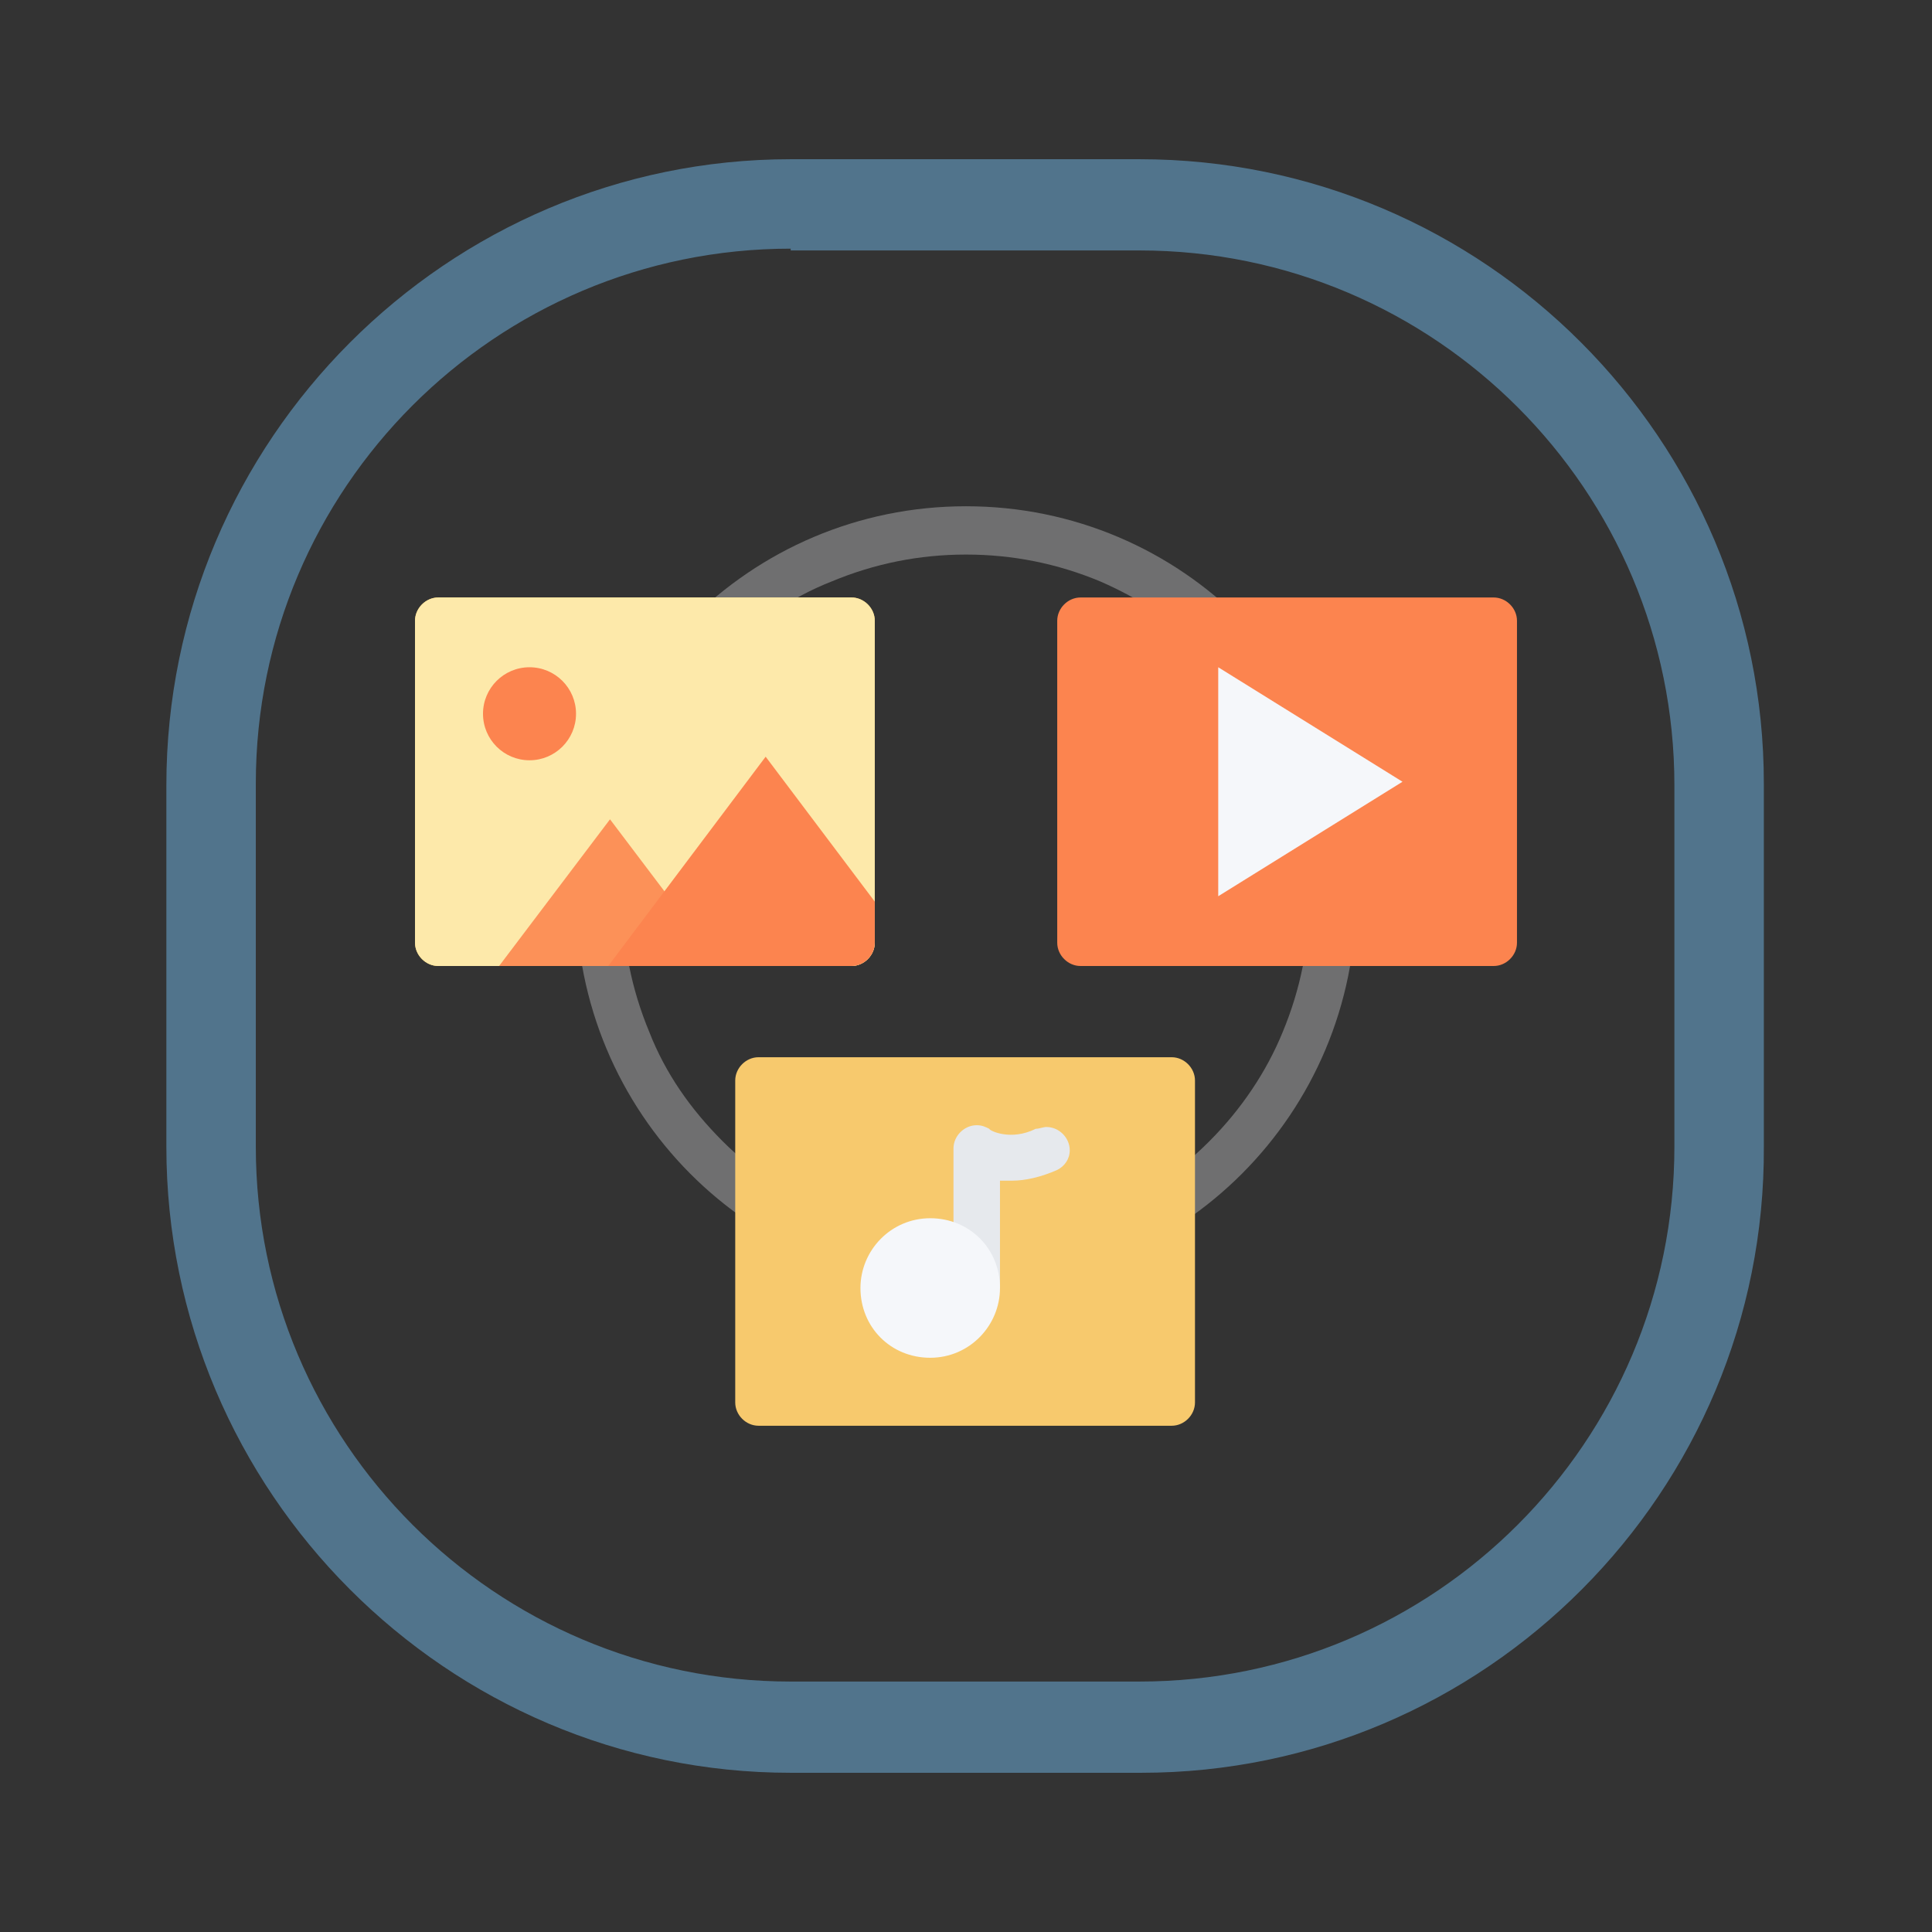
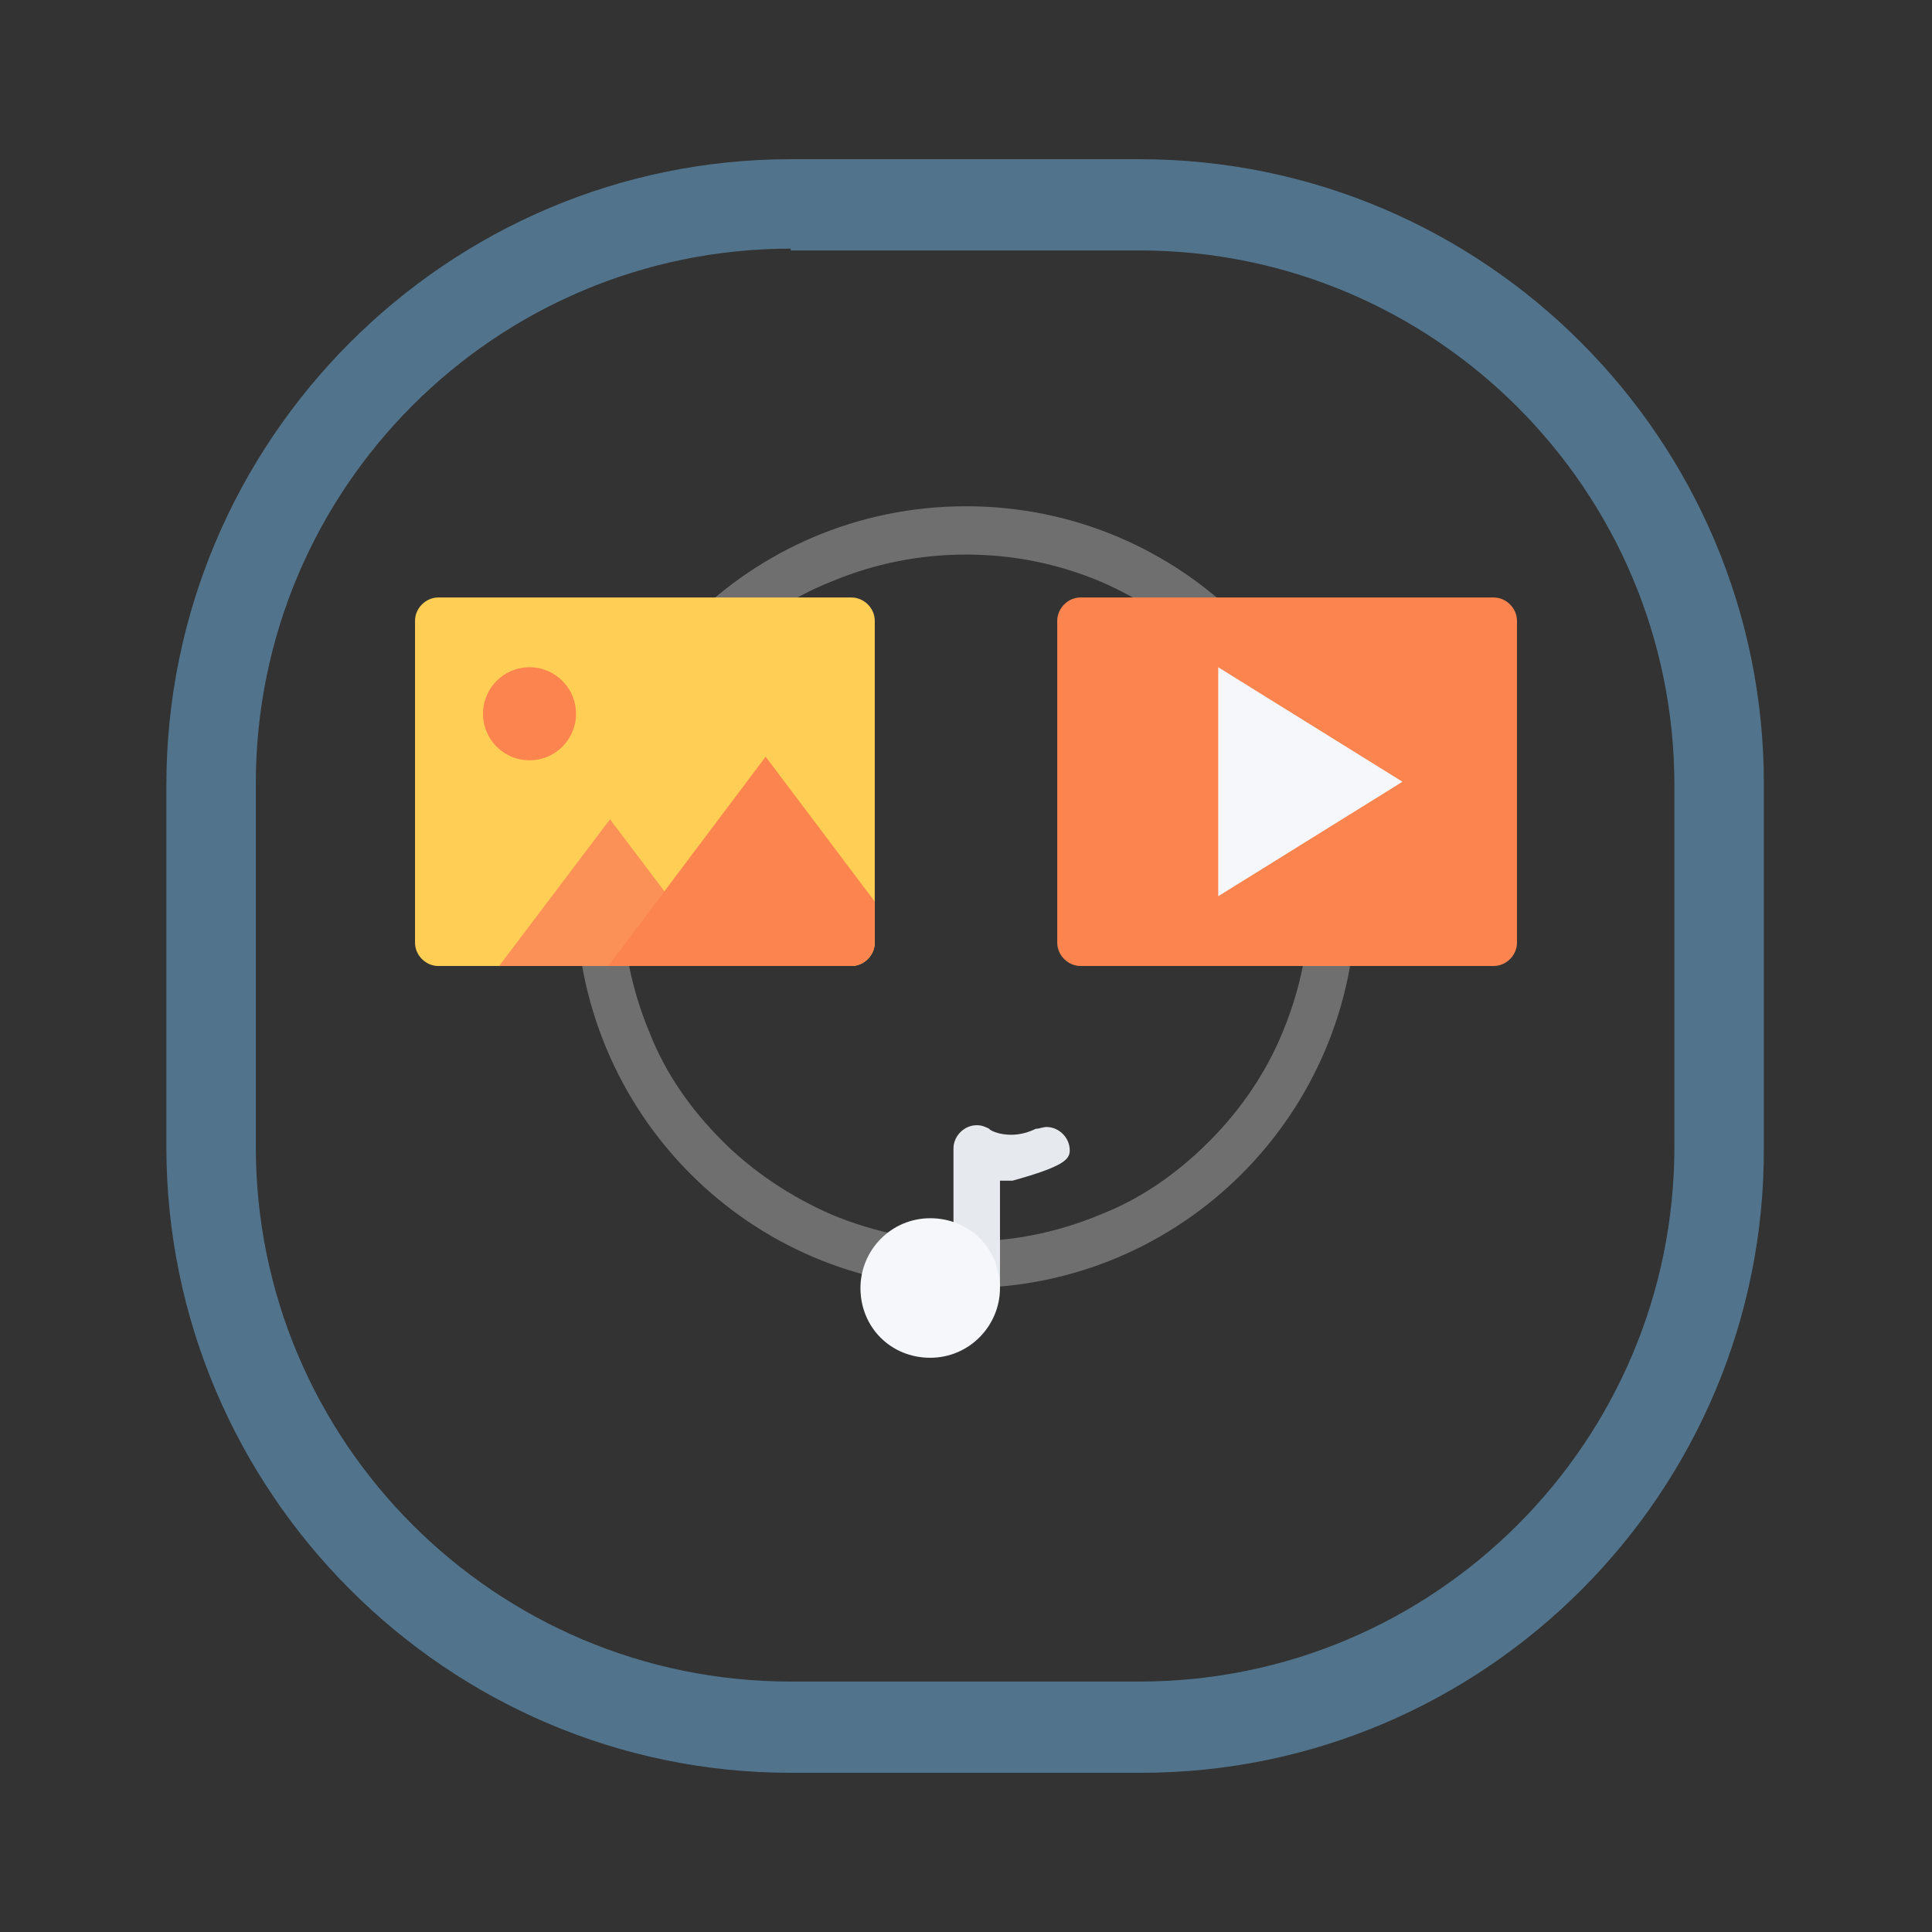
<svg xmlns="http://www.w3.org/2000/svg" version="1.1" x="0px" y="0px" viewBox="0 0 108 108" style="enable-background:new 0 0 108 108;" xml:space="preserve">
  <rect x="0" y="0" width="108" height="108" fill="#333333" stroke="none" />
  <style type="text/css">
	.st0{display:none;}
	.st1{display:inline;fill:#A2C72A;}
	.st2{display:inline;}
	.st3{fill:#F2F2F2;}
	.st4{fill:#A2C72A;}
	.st5{fill:#FFFFFF;}
	.st6{display:inline;fill:#443536;}
	.st7{display:inline;fill:none;stroke:#443536;stroke-miterlimit:10;}
	.st8{display:none;fill:#443536;}
	.st9{fill:#443536;}
	.st10{display:inline;fill:none;stroke:#443536;stroke-width:1.217;stroke-miterlimit:10;}
	.st11{fill:#7CABE5;}
	.st12{fill:#7CB5E5;}
	.st13{fill:#FAFAFA;}
	.st14{fill:#51748C;}
	.st15{fill:#AAECEC;}
	.st16{fill:#AAD6EC;}
	.st17{fill:#6F6F70;}
	.st18{fill:#F7C96D;}
	.st19{fill:#FC844F;}
	.st20{fill:#FFCE54;}
	.st21{fill:#FDE9AA;}
	.st22{fill:#FC9158;}
	.st23{fill:#E6E9ED;}
	.st24{fill:#F5F7FA;}
	.st25{fill:#3FC9BF;}
	.st26{fill:#FBE396;}
	.st27{fill:#67A9F9;}
	.st28{fill:#85B6F9;}
	.st29{fill:#EACC75;}
	.st30{fill:#A5DDFF;}
	.st31{fill:#1B5083;}
	.st32{fill:#FFCDAC;}
	.st33{fill:none;}
	.st34{display:none;fill:none;stroke:#FFFFFF;stroke-miterlimit:10;}
</style>
  <g id="hero_image">
</g>
  <g id="Layer_4">
</g>
  <g id="Layer_5">
</g>
  <g id="Layer_3">
    <g>
      <g>
        <path class="st17" d="M54,28.3c-12.1,0-21.8,9.8-21.8,21.8C32.2,62.2,41.9,72,54,72c12.1,0,21.8-9.8,21.8-21.8     C75.8,38.1,66.1,28.3,54,28.3z M67.6,63.8c-1.8,1.8-3.8,3.2-6.1,4.1c-2.4,1-4.9,1.5-7.5,1.5s-5.1-0.5-7.5-1.5     c-2.3-1-4.4-2.4-6.1-4.1c-1.8-1.8-3.2-3.8-4.1-6.1c-1-2.4-1.5-4.9-1.5-7.5c0-2.6,0.5-5.1,1.5-7.5c1-2.3,2.4-4.4,4.1-6.1     c1.8-1.8,3.8-3.2,6.1-4.1c2.4-1,4.9-1.5,7.5-1.5s5.1,0.5,7.5,1.5c2.3,1,4.4,2.4,6.1,4.1c1.8,1.8,3.2,3.8,4.1,6.1     c1,2.4,1.5,4.9,1.5,7.5c0,2.6-0.5,5.1-1.5,7.5C70.8,59.9,69.4,62,67.6,63.8z" />
-         <path class="st18" d="M66.8,78.4c0,0.7-0.6,1.3-1.3,1.3H42.4c-0.7,0-1.3-0.6-1.3-1.3v-18c0-0.7,0.6-1.3,1.3-1.3h23.1     c0.7,0,1.3,0.6,1.3,1.3V78.4z" />
        <path class="st19" d="M84.8,52.7c0,0.7-0.6,1.3-1.3,1.3H60.4c-0.7,0-1.3-0.6-1.3-1.3v-18c0-0.7,0.6-1.3,1.3-1.3h23.1     c0.7,0,1.3,0.6,1.3,1.3L84.8,52.7L84.8,52.7z" />
        <path id="SVGCleanerId_0" class="st20" d="M48.9,52.7c0,0.7-0.6,1.3-1.3,1.3H24.5c-0.7,0-1.3-0.6-1.3-1.3v-18     c0-0.7,0.6-1.3,1.3-1.3h23.1c0.7,0,1.3,0.6,1.3,1.3L48.9,52.7L48.9,52.7L48.9,52.7z" />
        <g>
-           <path id="SVGCleanerId_0_2_" class="st21" d="M48.9,52.7c0,0.7-0.6,1.3-1.3,1.3H24.5c-0.7,0-1.3-0.6-1.3-1.3v-18      c0-0.7,0.6-1.3,1.3-1.3h23.1c0.7,0,1.3,0.6,1.3,1.3L48.9,52.7L48.9,52.7L48.9,52.7z" />
-         </g>
+           </g>
        <polygon class="st22" points="34.1,45.8 27.9,54 40.3,54    " />
        <path class="st19" d="M48.9,50.4l-6.1-8.1L34,54h13.6c0.7,0,1.3-0.6,1.3-1.3L48.9,50.4L48.9,50.4L48.9,50.4z" />
        <circle class="st19" cx="29.6" cy="39.9" r="2.6" />
-         <path class="st23" d="M59.8,64.3c0-0.7-0.6-1.3-1.3-1.3c-0.2,0-0.4,0.1-0.6,0.1l0,0c-1.4,0.7-2.6,0.1-2.6,0l0,0h0     c-0.2-0.1-0.4-0.2-0.7-0.2c-0.7,0-1.3,0.6-1.3,1.3V72h2.6v-6c0.2,0,0.4,0,0.7,0c0.7,0,1.6-0.2,2.5-0.6v0     C59.5,65.2,59.8,64.8,59.8,64.3z" />
+         <path class="st23" d="M59.8,64.3c0-0.7-0.6-1.3-1.3-1.3c-0.2,0-0.4,0.1-0.6,0.1l0,0c-1.4,0.7-2.6,0.1-2.6,0l0,0h0     c-0.2-0.1-0.4-0.2-0.7-0.2c-0.7,0-1.3,0.6-1.3,1.3V72h2.6v-6c0.2,0,0.4,0,0.7,0v0     C59.5,65.2,59.8,64.8,59.8,64.3z" />
        <g>
          <path class="st24" d="M55.9,72c0,2.1-1.7,3.9-3.9,3.9s-3.9-1.7-3.9-3.9c0-2.1,1.7-3.9,3.9-3.9S55.9,69.8,55.9,72z" />
          <polygon class="st24" points="68.1,37.3 78.4,43.7 68.1,50.1     " />
        </g>
      </g>
      <g>
        <path class="st14" d="M63.8,99.1H44.2C25,99.1,9.3,83.4,9.3,64.1V43.9C9.3,24.6,25,8.9,44.2,8.9h19.5c19.3,0,34.9,15.7,34.9,34.9     v20.3C98.7,83.4,83,99.1,63.8,99.1z M44.2,13.9c-16.5,0-29.9,13.4-29.9,29.9v20.3c0,16.5,13.4,29.9,29.9,29.9h19.5     c16.5,0,29.9-13.4,29.9-29.9V43.9c0-16.5-13.4-29.9-29.9-29.9H44.2z" />
      </g>
    </g>
    <rect class="st33" width="108" height="108" />
  </g>
  <g id="hero_cta">
</g>
</svg>